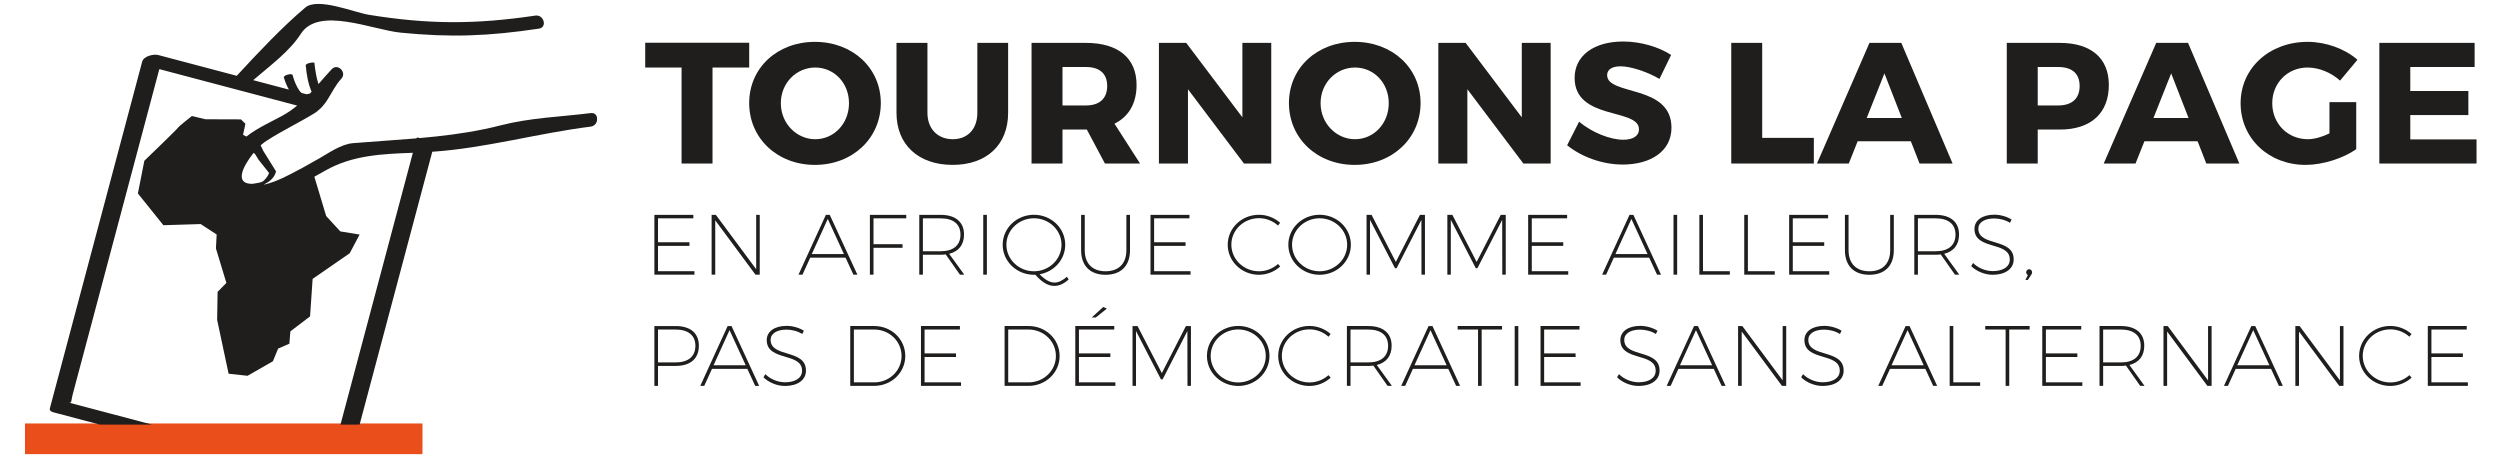
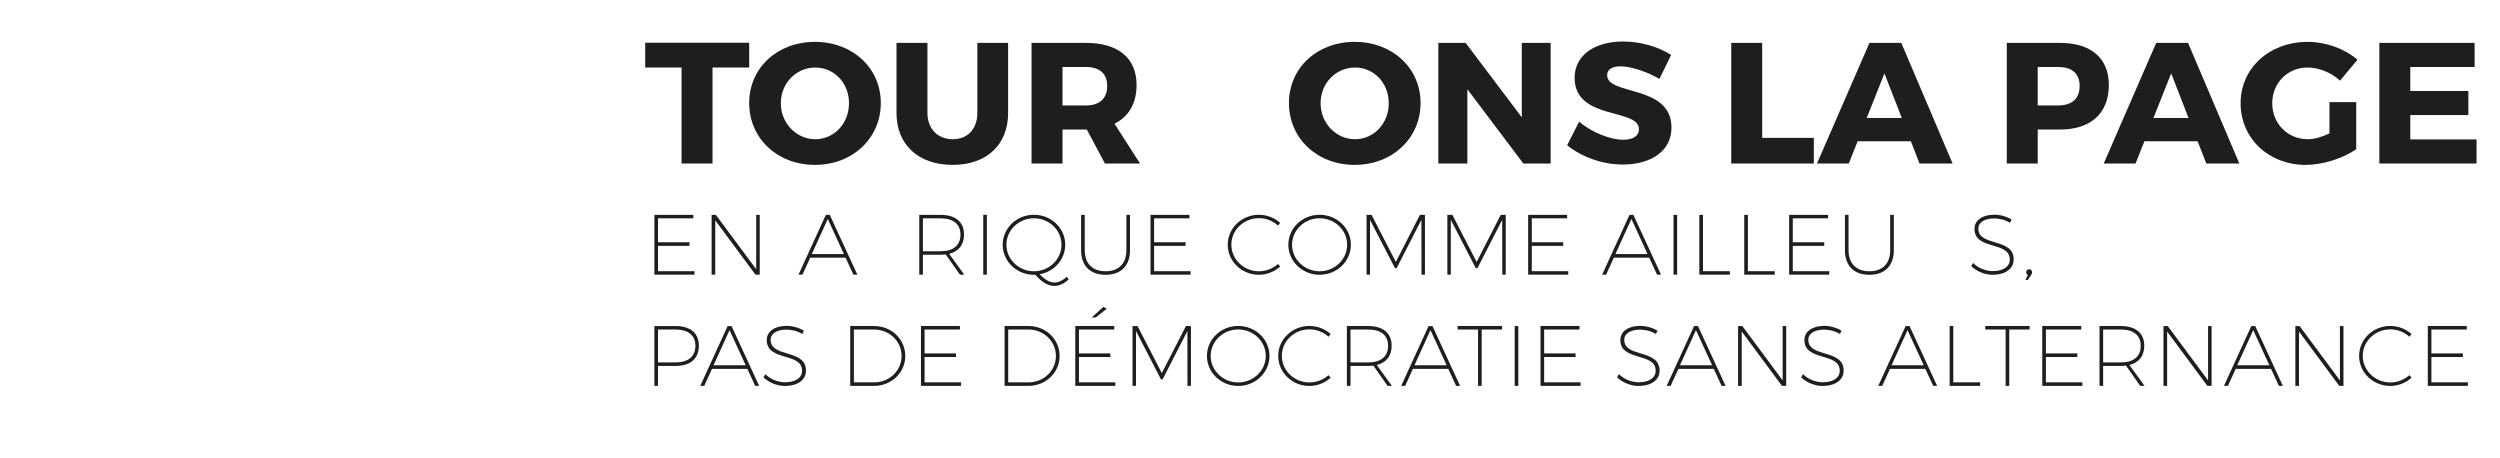
<svg xmlns="http://www.w3.org/2000/svg" id="svg1405" version="1.1" viewBox="0 0 158.75 29.104" height="110" width="600">
  <style id="style1407" />
  <defs id="defs1399">
    <clipPath clipPathUnits="userSpaceOnUse" id="clipPath1368">
      <path d="M 0,-81 H 1440 V 81 H 0 Z" id="path1366" />
    </clipPath>
    <clipPath clipPathUnits="userSpaceOnUse" id="clipPath1386">
      <path d="M 0.007,-0.299 H 0.605 V -1 H 0.007 Z" id="path1384" />
    </clipPath>
    <clipPath clipPathUnits="userSpaceOnUse" id="clipPath1398">
      <path d="M 0.024,-0.294 H 0.781 V -1.008 H 0.024 Z" id="path1396" />
    </clipPath>
    <clipPath clipPathUnits="userSpaceOnUse" id="clipPath1410">
      <path d="M 0.058,-0.3 H 0.7 V -1.008 H 0.058 Z" id="path1408" />
    </clipPath>
    <clipPath clipPathUnits="userSpaceOnUse" id="clipPath1422">
      <path d="M 0.07,-0.3 H 0.694 V -1 H 0.07 Z" id="path1420" />
    </clipPath>
    <clipPath clipPathUnits="userSpaceOnUse" id="clipPath1434">
-       <path d="M 0.07,-0.3 H 0.716 V -1 H 0.07 Z" id="path1432" />
-     </clipPath>
+       </clipPath>
    <clipPath clipPathUnits="userSpaceOnUse" id="clipPath1446">
      <path d="M 0.024,-0.294 H 0.781 V -1.008 H 0.024 Z" id="path1444" />
    </clipPath>
    <clipPath clipPathUnits="userSpaceOnUse" id="clipPath1458">
-       <path d="M 0.07,-0.3 H 0.716 V -1 H 0.07 Z" id="path1456" />
+       <path d="M 0.07,-0.3 H 0.716 V -1 H 0.07 " id="path1456" />
    </clipPath>
    <clipPath clipPathUnits="userSpaceOnUse" id="clipPath1470">
      <path d="m 0.017,-0.292 h 0.6 v -0.714 h -0.6 z" id="path1468" />
    </clipPath>
    <clipPath clipPathUnits="userSpaceOnUse" id="clipPath1482">
      <path d="M 0,0 Z" id="path1480" />
    </clipPath>
    <clipPath clipPathUnits="userSpaceOnUse" id="clipPath1492">
      <path d="M 0.07,-0.3 H 0.545 V -1 H 0.07 Z" id="path1490" />
    </clipPath>
    <clipPath clipPathUnits="userSpaceOnUse" id="clipPath1504">
      <path d="m -0.005,-0.3 h 0.78 V -1 h -0.78 z" id="path1502" />
    </clipPath>
    <clipPath clipPathUnits="userSpaceOnUse" id="clipPath1516">
      <path d="M 0,0 Z" id="path1514" />
    </clipPath>
    <clipPath clipPathUnits="userSpaceOnUse" id="clipPath1526">
      <path d="M 0.07,-0.3 H 0.657 V -1 H 0.07 Z" id="path1524" />
    </clipPath>
    <clipPath clipPathUnits="userSpaceOnUse" id="clipPath1538">
      <path d="m -0.005,-0.3 h 0.78 V -1 h -0.78 z" id="path1536" />
    </clipPath>
    <clipPath clipPathUnits="userSpaceOnUse" id="clipPath1550">
      <path d="M 0.024,-0.294 H 0.696 V -1.008 H 0.024 Z" id="path1548" />
    </clipPath>
    <clipPath clipPathUnits="userSpaceOnUse" id="clipPath1562">
      <path d="M 0.07,-0.3 H 0.629 V -1 H 0.07 Z" id="path1560" />
    </clipPath>
    <clipPath clipPathUnits="userSpaceOnUse" id="clipPath1574">
      <path d="M 0.12,-0.301 H 0.584 V -1 H 0.12 Z" id="path1572" />
    </clipPath>
    <clipPath clipPathUnits="userSpaceOnUse" id="clipPath1586">
      <path d="M 0.12,-0.301 H 0.677 V -1 H 0.12 Z" id="path1584" />
    </clipPath>
    <clipPath clipPathUnits="userSpaceOnUse" id="clipPath1598">
      <path d="M 0,0 Z" id="path1596" />
    </clipPath>
    <clipPath clipPathUnits="userSpaceOnUse" id="clipPath1608">
      <path d="M 0.008,-0.301 H 0.69 V -1 H 0.008 Z" id="path1606" />
    </clipPath>
    <clipPath clipPathUnits="userSpaceOnUse" id="clipPath1620">
      <path d="M 0.12,-0.301 H 0.541 V -1 H 0.12 Z" id="path1618" />
    </clipPath>
    <clipPath clipPathUnits="userSpaceOnUse" id="clipPath1632">
      <path d="M 0.12,-0.301 H 0.641 V -1 H 0.12 Z" id="path1630" />
    </clipPath>
    <clipPath clipPathUnits="userSpaceOnUse" id="clipPath1644">
      <path d="M 0.12,-0.301 H 0.162 V -1 H 0.12 Z" id="path1642" />
    </clipPath>
    <clipPath clipPathUnits="userSpaceOnUse" id="clipPath1656">
      <path d="M 0.046,-0.3 H 0.81 V -1.131 H 0.046 Z" id="path1654" />
    </clipPath>
    <clipPath clipPathUnits="userSpaceOnUse" id="clipPath1668">
      <path d="m 0.103,-0.301 h 0.566 v -0.7 H 0.103 Z" id="path1666" />
    </clipPath>
    <clipPath clipPathUnits="userSpaceOnUse" id="clipPath1680">
      <path d="M 0.12,-0.301 H 0.584 V -1 H 0.12 Z" id="path1678" />
    </clipPath>
    <clipPath clipPathUnits="userSpaceOnUse" id="clipPath1692">
      <path d="M 0,0 Z" id="path1690" />
    </clipPath>
    <clipPath clipPathUnits="userSpaceOnUse" id="clipPath1702">
      <path d="M 0.046,-0.3 H 0.654 V -1.001 H 0.046 Z" id="path1700" />
    </clipPath>
    <clipPath clipPathUnits="userSpaceOnUse" id="clipPath1714">
      <path d="M 0.046,-0.3 H 0.77 V -1.001 H 0.046 Z" id="path1712" />
    </clipPath>
    <clipPath clipPathUnits="userSpaceOnUse" id="clipPath1726">
      <path d="M 0.12,-0.301 H 0.796 V -1 H 0.12 Z" id="path1724" />
    </clipPath>
    <clipPath clipPathUnits="userSpaceOnUse" id="clipPath1738">
      <path d="M 0.12,-0.301 H 0.796 V -1 H 0.12 Z" id="path1736" />
    </clipPath>
    <clipPath clipPathUnits="userSpaceOnUse" id="clipPath1750">
      <path d="M 0.12,-0.301 H 0.584 V -1 H 0.12 Z" id="path1748" />
    </clipPath>
    <clipPath clipPathUnits="userSpaceOnUse" id="clipPath1762">
      <path d="M 0,0 Z" id="path1760" />
    </clipPath>
    <clipPath clipPathUnits="userSpaceOnUse" id="clipPath1772">
      <path d="M 0.008,-0.301 H 0.69 V -1 H 0.008 Z" id="path1770" />
    </clipPath>
    <clipPath clipPathUnits="userSpaceOnUse" id="clipPath1784">
      <path d="M 0.12,-0.301 H 0.162 V -1 H 0.12 Z" id="path1782" />
    </clipPath>
    <clipPath clipPathUnits="userSpaceOnUse" id="clipPath1796">
      <path d="M 0.12,-0.301 H 0.473 V -1 H 0.12 Z" id="path1794" />
    </clipPath>
    <clipPath clipPathUnits="userSpaceOnUse" id="clipPath1808">
      <path d="M 0.12,-0.301 H 0.473 V -1 H 0.12 Z" id="path1806" />
    </clipPath>
    <clipPath clipPathUnits="userSpaceOnUse" id="clipPath1820">
      <path d="M 0.12,-0.301 H 0.584 V -1 H 0.12 Z" id="path1818" />
    </clipPath>
    <clipPath clipPathUnits="userSpaceOnUse" id="clipPath1832">
      <path d="m 0.103,-0.301 h 0.566 v -0.7 H 0.103 Z" id="path1830" />
    </clipPath>
    <clipPath clipPathUnits="userSpaceOnUse" id="clipPath1844">
-       <path d="M 0.12,-0.301 H 0.641 V -1 H 0.12 Z" id="path1842" />
-     </clipPath>
+       </clipPath>
    <clipPath clipPathUnits="userSpaceOnUse" id="clipPath1856">
      <path d="M 0.038,-0.299 H 0.532 V -1.001 H 0.038 Z" id="path1854" />
    </clipPath>
    <clipPath clipPathUnits="userSpaceOnUse" id="clipPath1868">
      <path d="M 0.049,-0.936 H 0.126 V -1.061 H 0.049 Z" id="path1866" />
    </clipPath>
    <clipPath clipPathUnits="userSpaceOnUse" id="clipPath1880">
      <path d="M 0.12,-0.301 H 0.635 V -1 H 0.12 Z" id="path1878" />
    </clipPath>
    <clipPath clipPathUnits="userSpaceOnUse" id="clipPath1892">
      <path d="M 0.008,-0.301 H 0.69 V -1 H 0.008 Z" id="path1890" />
    </clipPath>
    <clipPath clipPathUnits="userSpaceOnUse" id="clipPath1904">
      <path d="M 0.038,-0.299 H 0.532 V -1.001 H 0.038 Z" id="path1902" />
    </clipPath>
    <clipPath clipPathUnits="userSpaceOnUse" id="clipPath1916">
      <path d="M 0,0 Z" id="path1914" />
    </clipPath>
    <clipPath clipPathUnits="userSpaceOnUse" id="clipPath1926">
      <path d="M 0.12,-0.301 H 0.757 V -1 H 0.12 Z" id="path1924" />
    </clipPath>
    <clipPath clipPathUnits="userSpaceOnUse" id="clipPath1938">
      <path d="M 0.12,-0.301 H 0.584 V -1 H 0.12 Z" id="path1936" />
    </clipPath>
    <clipPath clipPathUnits="userSpaceOnUse" id="clipPath1950">
      <path d="M 0,0 Z" id="path1948" />
    </clipPath>
    <clipPath clipPathUnits="userSpaceOnUse" id="clipPath1960">
      <path d="M 0.12,-0.301 H 0.757 V -1 H 0.12 Z" id="path1958" />
    </clipPath>
    <clipPath clipPathUnits="userSpaceOnUse" id="clipPath1972">
      <path d="M 0.12,-0.078 H 0.584 V -1 H 0.12 Z" id="path1970" />
    </clipPath>
    <clipPath clipPathUnits="userSpaceOnUse" id="clipPath1984">
      <path d="M 0.12,-0.301 H 0.796 V -1 H 0.12 Z" id="path1982" />
    </clipPath>
    <clipPath clipPathUnits="userSpaceOnUse" id="clipPath1996">
      <path d="M 0.046,-0.3 H 0.77 V -1.001 H 0.046 Z" id="path1994" />
    </clipPath>
    <clipPath clipPathUnits="userSpaceOnUse" id="clipPath2008">
      <path d="M 0.046,-0.3 H 0.654 V -1.001 H 0.046 Z" id="path2006" />
    </clipPath>
    <clipPath clipPathUnits="userSpaceOnUse" id="clipPath2020">
      <path d="M 0.12,-0.301 H 0.641 V -1 H 0.12 Z" id="path2018" />
    </clipPath>
    <clipPath clipPathUnits="userSpaceOnUse" id="clipPath2032">
      <path d="M 0.008,-0.301 H 0.69 V -1 H 0.008 Z" id="path2030" />
    </clipPath>
    <clipPath clipPathUnits="userSpaceOnUse" id="clipPath2044">
      <path d="M 0.012,-0.301 H 0.526 V -1 H 0.012 Z" id="path2042" />
    </clipPath>
    <clipPath clipPathUnits="userSpaceOnUse" id="clipPath2056">
      <path d="M 0.12,-0.301 H 0.162 V -1 H 0.12 Z" id="path2054" />
    </clipPath>
    <clipPath clipPathUnits="userSpaceOnUse" id="clipPath2068">
      <path d="M 0.12,-0.301 H 0.584 V -1 H 0.12 Z" id="path2066" />
    </clipPath>
    <clipPath clipPathUnits="userSpaceOnUse" id="clipPath2080">
      <path d="M 0,0 Z" id="path2078" />
    </clipPath>
    <clipPath clipPathUnits="userSpaceOnUse" id="clipPath2090">
      <path d="M 0.038,-0.299 H 0.532 V -1.001 H 0.038 Z" id="path2088" />
    </clipPath>
    <clipPath clipPathUnits="userSpaceOnUse" id="clipPath2102">
      <path d="M 0.008,-0.301 H 0.69 V -1 H 0.008 Z" id="path2100" />
    </clipPath>
    <clipPath clipPathUnits="userSpaceOnUse" id="clipPath2114">
      <path d="M 0.12,-0.301 H 0.677 V -1 H 0.12 Z" id="path2112" />
    </clipPath>
    <clipPath clipPathUnits="userSpaceOnUse" id="clipPath2126">
      <path d="M 0.038,-0.299 H 0.532 V -1.001 H 0.038 Z" id="path2124" />
    </clipPath>
    <clipPath clipPathUnits="userSpaceOnUse" id="clipPath2138">
      <path d="M 0,0 Z" id="path2136" />
    </clipPath>
    <clipPath clipPathUnits="userSpaceOnUse" id="clipPath2148">
      <path d="M 0.008,-0.301 H 0.69 V -1 H 0.008 Z" id="path2146" />
    </clipPath>
    <clipPath clipPathUnits="userSpaceOnUse" id="clipPath2160">
      <path d="M 0.12,-0.301 H 0.473 V -1 H 0.12 Z" id="path2158" />
    </clipPath>
    <clipPath clipPathUnits="userSpaceOnUse" id="clipPath2172">
      <path d="M 0.012,-0.301 H 0.526 V -1 H 0.012 Z" id="path2170" />
    </clipPath>
    <clipPath clipPathUnits="userSpaceOnUse" id="clipPath2184">
      <path d="M 0.12,-0.301 H 0.584 V -1 H 0.12 Z" id="path2182" />
    </clipPath>
    <clipPath clipPathUnits="userSpaceOnUse" id="clipPath2196">
      <path d="M 0.12,-0.301 H 0.641 V -1 H 0.12 Z" id="path2194" />
    </clipPath>
    <clipPath clipPathUnits="userSpaceOnUse" id="clipPath2208">
      <path d="M 0.12,-0.301 H 0.677 V -1 H 0.12 Z" id="path2206" />
    </clipPath>
    <clipPath clipPathUnits="userSpaceOnUse" id="clipPath2220">
      <path d="M 0.008,-0.301 H 0.69 V -1 H 0.008 Z" id="path2218" />
    </clipPath>
    <clipPath clipPathUnits="userSpaceOnUse" id="clipPath2232">
      <path d="M 0.12,-0.301 H 0.677 V -1 H 0.12 Z" id="path2230" />
    </clipPath>
    <clipPath clipPathUnits="userSpaceOnUse" id="clipPath2244">
      <path d="M 0.046,-0.3 H 0.654 V -1.001 H 0.046 Z" id="path2242" />
    </clipPath>
    <clipPath clipPathUnits="userSpaceOnUse" id="clipPath2256">
      <path d="M 0.12,-0.301 H 0.584 V -1 H 0.12 Z" id="path2254" />
    </clipPath>
    <clipPath clipPathUnits="userSpaceOnUse" id="clipPath2270">
      <path d="M 0,0 H 102.896 V -81 H 0 Z" clip-rule="evenodd" id="path2268" />
    </clipPath>
    <clipPath clipPathUnits="userSpaceOnUse" id="clipPath2282">
      <path d="M 0,-91.616 H 1440 V 91.616 H 0 Z" id="path2280" />
    </clipPath>
    <clipPath clipPathUnits="userSpaceOnUse" id="clipPath2294">
      <path d="M 0,0 H 116.036 V -91.616 H 0 Z" clip-rule="evenodd" id="path2292" />
    </clipPath>
    <clipPath clipPathUnits="userSpaceOnUse" id="clipPath2306">
-       <path d="M 0,-91.616 H 1440 V 91.616 H 0 Z" id="path2304" />
-     </clipPath>
+       </clipPath>
  </defs>
  <g id="layer1">
    <g transform="translate(1.45,0.126)" id="g2693">
      <g transform="matrix(0.353,0,0,-0.353,0.137,28.713)" clip-path="url(#clipPath1368)" id="g1364">
        <g transform="translate(111.353,74.241)" id="g1370">
          <g id="g1372">
            <g id="g1374">
              <g id="g1376">
                <g transform="matrix(31.279,0,0,31,0,9.042)" id="g1378">
                  <g id="g1380">
                    <g clip-path="url(#clipPath1386)" id="g1382">
                      <path id="path1388" style="fill:#1f1e1d;fill-opacity:1;fill-rule:evenodd;stroke:none" d="m 0.007,-0.443 c 0,0 0.209,0 0.209,0 0,0 0,-0.557 0,-0.557 0,0 0.178,0 0.178,0 0,0 0,0.557 0,0.557 0,0 0.211,0 0.211,0 0,0 0,0.144 0,0.144 0,0 -0.598,0 -0.598,0 0,0 0,-0.144 0,-0.144 z" />
                    </g>
                  </g>
                </g>
                <g transform="matrix(31.279,0,0,31,18.169,9.042)" id="g1390">
                  <g id="g1392">
                    <g clip-path="url(#clipPath1398)" id="g1394">
                      <path id="path1400" style="fill:#1f1e1d;fill-opacity:1;fill-rule:evenodd;stroke:none" d="m 0.024,-0.649 c 0,-0.205 0.162,-0.359 0.378,-0.359 0.217,0 0.379,0.155 0.379,0.359 0,0.203 -0.162,0.355 -0.379,0.355 -0.216,0 -0.378,-0.151 -0.378,-0.355 0,0 0,0 0,0 z M 0.206,-0.65 c 0,0.118 0.09,0.207 0.198,0.207 0.108,0 0.194,-0.089 0.194,-0.207 0,-0.118 -0.086,-0.209 -0.194,-0.209 -0.107,0 -0.198,0.091 -0.198,0.209 z" />
                    </g>
                  </g>
                </g>
                <g transform="matrix(31.279,0,0,31,43.603,9.042)" id="g1402">
                  <g id="g1404">
                    <g clip-path="url(#clipPath1410)" id="g1406">
                      <path id="path1412" style="fill:#1f1e1d;fill-opacity:1;fill-rule:evenodd;stroke:none" d="m 0.058,-0.706 c 0,-0.185 0.126,-0.302 0.323,-0.302 0.196,0 0.319,0.117 0.319,0.302 0,0 0,0.406 0,0.406 0,0 -0.177,0 -0.177,0 0,0 0,-0.406 0,-0.406 0,-0.095 -0.057,-0.153 -0.141,-0.153 -0.085,0 -0.146,0.058 -0.146,0.153 0,0 0,0.406 0,0.406 0,0 -0.178,0 -0.178,0 0,0 0,-0.406 0,-0.406 z" />
                    </g>
                  </g>
                </g>
                <g transform="matrix(31.279,0,0,31,67.524,9.042)" id="g1414">
                  <g id="g1416">
                    <g clip-path="url(#clipPath1422)" id="g1418">
                      <path id="path1424" style="fill:#1f1e1d;fill-opacity:1;fill-rule:evenodd;stroke:none" d="m 0.07,-1 c 0,0 0.178,0 0.178,0 0,0 0,0.197 0,0.197 0,0 0.135,0 0.135,0 0,0 0.005,0 0.005,0 0,0 0.104,-0.197 0.104,-0.197 0,0 0.202,0 0.202,0 0,0 -0.147,0.231 -0.147,0.231 0.082,0.041 0.127,0.118 0.127,0.225 0,0.156 -0.106,0.244 -0.291,0.244 0,0 -0.313,0 -0.313,0 0,0 0,-0.7 0,-0.7 0,0 0,0 0,0 z m 0.178,0.337 c 0,0 0,0.223 0,0.223 0,0 0.135,0 0.135,0 0.077,0 0.122,-0.037 0.122,-0.11 0,-0.074 -0.045,-0.113 -0.122,-0.113 0,0 -0.135,0 -0.135,0 z" />
                    </g>
                  </g>
                </g>
                <g transform="matrix(31.279,0,0,31,90.436,9.042)" id="g1426">
                  <g id="g1428">
                    <g clip-path="url(#clipPath1434)" id="g1430">
                      <path id="path1436" style="fill:#1f1e1d;fill-opacity:1;fill-rule:evenodd;stroke:none" d="m 0.07,-1 c 0,0 0.167,0 0.167,0 0,0 0,0.431 0,0.431 0,0 0.322,-0.431 0.322,-0.431 0,0 0.157,0 0.157,0 0,0 0,0.7 0,0.7 0,0 -0.166,0 -0.166,0 0,0 0,-0.432 0,-0.432 0,0 -0.323,0.432 -0.323,0.432 0,0 -0.157,0 -0.157,0 0,0 0,-0.7 0,-0.7 z" />
                    </g>
                  </g>
                </g>
                <g transform="matrix(31.279,0,0,31,115.264,9.042)" id="g1438">
                  <g id="g1440">
                    <g clip-path="url(#clipPath1446)" id="g1442">
                      <path id="path1448" style="fill:#1f1e1d;fill-opacity:1;fill-rule:evenodd;stroke:none" d="m 0.024,-0.649 c 0,-0.205 0.162,-0.359 0.378,-0.359 0.217,0 0.379,0.155 0.379,0.359 0,0.203 -0.162,0.355 -0.379,0.355 -0.216,0 -0.378,-0.151 -0.378,-0.355 0,0 0,0 0,0 z M 0.206,-0.65 c 0,0.118 0.09,0.207 0.198,0.207 0.108,0 0.194,-0.089 0.194,-0.207 0,-0.118 -0.086,-0.209 -0.194,-0.209 -0.107,0 -0.198,0.091 -0.198,0.209 z" />
                    </g>
                  </g>
                </g>
                <g transform="matrix(31.279,0,0,31,140.698,9.042)" id="g1450">
                  <g id="g1452">
                    <g clip-path="url(#clipPath1458)" id="g1454">
                      <path id="path1460" style="fill:#1f1e1d;fill-opacity:1;fill-rule:evenodd;stroke:none" d="m 0.07,-1 c 0,0 0.167,0 0.167,0 0,0 0,0.431 0,0.431 0,0 0.322,-0.431 0.322,-0.431 0,0 0.157,0 0.157,0 0,0 0,0.7 0,0.7 0,0 -0.166,0 -0.166,0 0,0 0,-0.432 0,-0.432 0,0 -0.323,0.432 -0.323,0.432 0,0 -0.157,0 -0.157,0 0,0 0,-0.7 0,-0.7 z" />
                    </g>
                  </g>
                </g>
                <g transform="matrix(31.279,0,0,31,165.527,9.042)" id="g1462">
                  <g id="g1464">
                    <g clip-path="url(#clipPath1470)" id="g1466">
                      <path id="path1472" style="fill:#1f1e1d;fill-opacity:1;fill-rule:evenodd;stroke:none" d="m 0.017,-0.894 c 0.083,-0.068 0.203,-0.112 0.32,-0.112 0.156,0 0.28,0.074 0.28,0.214 0,0.253 -0.37,0.184 -0.37,0.305 0,0.034 0.031,0.051 0.077,0.051 0.057,0 0.15,-0.03 0.224,-0.073 0,0 0.067,0.139 0.067,0.139 -0.072,0.047 -0.175,0.078 -0.276,0.078 -0.168,0 -0.279,-0.082 -0.279,-0.211 0,-0.248 0.37,-0.174 0.37,-0.298 0,-0.04 -0.035,-0.061 -0.091,-0.061 -0.073,0 -0.181,0.042 -0.253,0.105 0,0 -0.069,-0.137 -0.069,-0.137 z" />
                    </g>
                  </g>
                </g>
                <g transform="matrix(31.279,0,0,31,185.916,9.042)" id="g1474">
                  <g id="g1476">
                    <g clip-path="url(#clipPath1482)" id="g1478" />
                  </g>
                </g>
                <g transform="matrix(31.279,0,0,31,193.39,9.042)" id="g1484">
                  <g id="g1486">
                    <g clip-path="url(#clipPath1492)" id="g1488">
                      <path id="path1494" style="fill:#1f1e1d;fill-opacity:1;fill-rule:evenodd;stroke:none" d="m 0.07,-1 c 0,0 0.475,0 0.475,0 0,0 0,0.149 0,0.149 0,0 -0.297,0 -0.297,0 0,0 0,0.551 0,0.551 0,0 -0.178,0 -0.178,0 0,0 0,-0.7 0,-0.7 z" />
                    </g>
                  </g>
                </g>
                <g transform="matrix(31.279,0,0,31,211.156,9.042)" id="g1496">
                  <g id="g1498">
                    <g clip-path="url(#clipPath1504)" id="g1500">
                      <path id="path1506" style="fill:#1f1e1d;fill-opacity:1;fill-rule:evenodd;stroke:none" d="m -0.005,-1 c 0,0 0.183,0 0.183,0 0,0 0.051,0.129 0.051,0.129 0,0 0.306,0 0.306,0 0,0 0.05,-0.129 0.05,-0.129 0,0 0.19,0 0.19,0 0,0 -0.295,0.7 -0.295,0.7 0,0 -0.183,0 -0.183,0 0,0 -0.302,-0.7 -0.302,-0.7 0,0 0,0 0,0 z m 0.286,0.264 c 0,0 0.102,0.259 0.102,0.259 0,0 0.1,-0.259 0.1,-0.259 0,0 -0.202,0 -0.202,0 z" />
                    </g>
                  </g>
                </g>
                <g transform="matrix(31.279,0,0,31,235.48,9.042)" id="g1508">
                  <g id="g1510">
                    <g clip-path="url(#clipPath1516)" id="g1512" />
                  </g>
                </g>
                <g transform="matrix(31.279,0,0,31,242.954,9.042)" id="g1518">
                  <g id="g1520">
                    <g clip-path="url(#clipPath1526)" id="g1522">
                      <path id="path1528" style="fill:#1f1e1d;fill-opacity:1;fill-rule:evenodd;stroke:none" d="m 0.07,-1 c 0,0 0.178,0 0.178,0 0,0 0,0.197 0,0.197 0,0 0.127,0 0.127,0 0.179,0 0.282,0.095 0.282,0.259 0,0.156 -0.103,0.244 -0.282,0.244 0,0 -0.305,0 -0.305,0 0,0 0,-0.7 0,-0.7 0,0 0,0 0,0 z m 0.178,0.337 c 0,0 0,0.223 0,0.223 0,0 0.118,0 0.118,0 0.078,0 0.123,-0.037 0.123,-0.11 0,-0.074 -0.045,-0.113 -0.123,-0.113 0,0 -0.118,0 -0.118,0 z" />
                    </g>
                  </g>
                </g>
                <g transform="matrix(31.279,0,0,31,262.738,9.042)" id="g1530">
                  <g id="g1532">
                    <g clip-path="url(#clipPath1538)" id="g1534">
                      <path id="path1540" style="fill:#1f1e1d;fill-opacity:1;fill-rule:evenodd;stroke:none" d="m -0.005,-1 c 0,0 0.183,0 0.183,0 0,0 0.051,0.129 0.051,0.129 0,0 0.306,0 0.306,0 0,0 0.05,-0.129 0.05,-0.129 0,0 0.19,0 0.19,0 0,0 -0.295,0.7 -0.295,0.7 0,0 -0.183,0 -0.183,0 0,0 -0.302,-0.7 -0.302,-0.7 0,0 0,0 0,0 z m 0.286,0.264 c 0,0 0.102,0.259 0.102,0.259 0,0 0.1,-0.259 0.1,-0.259 0,0 -0.202,0 -0.202,0 z" />
                    </g>
                  </g>
                </g>
                <g transform="matrix(31.279,0,0,31,286.456,9.042)" id="g1542">
                  <g id="g1544">
                    <g clip-path="url(#clipPath1550)" id="g1546">
                      <path id="path1552" style="fill:#1f1e1d;fill-opacity:1;fill-rule:evenodd;stroke:none" d="m 0.024,-0.65 c 0,-0.204 0.161,-0.358 0.374,-0.358 0.098,0 0.216,0.038 0.291,0.091 0,0 0,0.273 0,0.273 0,0 -0.154,0 -0.154,0 0,0 0,-0.181 0,-0.181 -0.042,-0.021 -0.088,-0.034 -0.124,-0.034 -0.116,0 -0.205,0.09 -0.205,0.209 0,0.117 0.088,0.207 0.203,0.207 0.065,0 0.136,-0.029 0.187,-0.076 0,0 0.1,0.121 0.1,0.121 -0.072,0.064 -0.182,0.104 -0.286,0.104 -0.221,0 -0.386,-0.153 -0.386,-0.356 z" />
                    </g>
                  </g>
                </g>
                <g transform="matrix(31.279,0,0,31,309.973,9.042)" id="g1554">
                  <g id="g1556">
                    <g clip-path="url(#clipPath1562)" id="g1558">
                      <path id="path1564" style="fill:#1f1e1d;fill-opacity:1;fill-rule:evenodd;stroke:none" d="m 0.07,-1 c 0,0 0.559,0 0.559,0 0,0 0,0.14 0,0.14 0,0 -0.381,0 -0.381,0 0,0 0,0.141 0,0.141 0,0 0.334,0 0.334,0 0,0 0,0.14 0,0.14 0,0 -0.334,0 -0.334,0 0,0 0,0.139 0,0.139 0,0 0.37,0 0.37,0 0,0 0,0.14 0,0.14 0,0 -0.548,0 -0.548,0 0,0 0,-0.7 0,-0.7 z" />
                    </g>
                  </g>
                </g>
                <g transform="matrix(15.539,0,0,15.4,0,-26.558)" id="g1566">
                  <g id="g1568">
                    <g clip-path="url(#clipPath1574)" id="g1570">
                      <path id="path1576" style="fill:#1f1e1d;fill-opacity:1;fill-rule:evenodd;stroke:none" d="m 0.12,-1 c 0,0 0.464,0 0.464,0 0,0 0,0.041 0,0.041 0,0 -0.422,0 -0.422,0 0,0 0,0.296 0,0.296 0,0 0.364,0 0.364,0 0,0 0,0.042 0,0.042 0,0 -0.364,0 -0.364,0 0,0 0,0.279 0,0.279 0,0 0.409,0 0.409,0 0,0 0,0.041 0,0.041 0,0 -0.451,0 -0.451,0 0,0 0,-0.699 0,-0.699 z" />
                    </g>
                  </g>
                </g>
                <g transform="matrix(15.539,0,0,15.4,10.297,-26.558)" id="g1578">
                  <g id="g1580">
                    <g clip-path="url(#clipPath1586)" id="g1582">
                      <path id="path1588" style="fill:#1f1e1d;fill-opacity:1;fill-rule:evenodd;stroke:none" d="m 0.12,-1 c 0,0 0.042,0 0.042,0 0,0 0,0.635 0,0.635 0,0 0.466,-0.635 0.466,-0.635 0,0 0.049,0 0.049,0 0,0 0,0.699 0,0.699 0,0 -0.041,0 -0.041,0 0,0 0,-0.635 0,-0.635 0,0 -0.467,0.635 -0.467,0.635 0,0 -0.049,0 -0.049,0 0,0 0,-0.699 0,-0.699 z" />
                    </g>
                  </g>
                </g>
                <g transform="matrix(15.539,0,0,15.4,22.915,-26.558)" id="g1590">
                  <g id="g1592">
                    <g clip-path="url(#clipPath1598)" id="g1594" />
                  </g>
                </g>
                <g transform="matrix(15.539,0,0,15.4,27.663,-26.558)" id="g1600">
                  <g id="g1602">
                    <g clip-path="url(#clipPath1608)" id="g1604">
                      <path id="path1610" style="fill:#1f1e1d;fill-opacity:1;fill-rule:evenodd;stroke:none" d="m 0.008,-1 c 0,0 0.046,0 0.046,0 0,0 0.09,0.199 0.09,0.199 0,0 0.409,0 0.409,0 0,0 0.091,-0.199 0.091,-0.199 0,0 0.046,0 0.046,0 0,0 -0.32,0.699 -0.32,0.699 0,0 -0.045,0 -0.045,0 0,0 -0.317,-0.699 -0.317,-0.699 0,0 0,0 0,0 z m 0.154,0.241 c 0,0 0.185,0.41 0.185,0.41 0,0 0.187,-0.41 0.187,-0.41 0,0 -0.372,0 -0.372,0 z" />
                    </g>
                  </g>
                </g>
                <g transform="matrix(15.539,0,0,15.4,38.767,-26.558)" id="g1612">
                  <g id="g1614">
                    <g clip-path="url(#clipPath1620)" id="g1616">
-                       <path id="path1622" style="fill:#1f1e1d;fill-opacity:1;fill-rule:evenodd;stroke:none" d="m 0.12,-1 c 0,0 0.042,0 0.042,0 0,0 0,0.314 0,0.314 0,0 0.336,0 0.336,0 0,0 0,0.042 0,0.042 0,0 -0.336,0 -0.336,0 0,0 0,0.302 0,0.302 0,0 0.379,0 0.379,0 0,0 0,0.041 0,0.041 0,0 -0.421,0 -0.421,0 0,0 0,-0.699 0,-0.699 z" />
-                     </g>
+                       </g>
                  </g>
                </g>
                <g transform="matrix(15.539,0,0,15.4,47.651,-26.558)" id="g1624">
                  <g id="g1626">
                    <g clip-path="url(#clipPath1632)" id="g1628">
                      <path id="path1634" style="fill:#1f1e1d;fill-opacity:1;fill-rule:evenodd;stroke:none" d="m 0.12,-1 c 0,0 0.042,0 0.042,0 0,0 0,0.233 0,0.233 0,0 0.205,0 0.205,0 0.021,0 0.04,0.001 0.059,0.004 0,0 0.165,-0.237 0.165,-0.237 0,0 0.05,0 0.05,0 0,0 -0.175,0.244 -0.175,0.244 0.111,0.028 0.172,0.106 0.172,0.225 0,0.146 -0.098,0.23 -0.271,0.23 0,0 -0.247,0 -0.247,0 0,0 0,-0.699 0,-0.699 0,0 0,0 0,0 z m 0.042,0.274 c 0,0 0,0.384 0,0.384 0,0 0.206,0 0.206,0 0.146,0 0.229,-0.067 0.229,-0.19 0,-0.125 -0.083,-0.194 -0.229,-0.194 0,0 -0.206,0 -0.206,0 z" />
                    </g>
                  </g>
                </g>
                <g transform="matrix(15.539,0,0,15.4,59.159,-26.558)" id="g1636">
                  <g id="g1638">
                    <g clip-path="url(#clipPath1644)" id="g1640">
                      <path id="path1646" style="fill:#1f1e1d;fill-opacity:1;fill-rule:evenodd;stroke:none" d="m 0.12,-1 c 0,0 0.042,0 0.042,0 0,0 0,0.699 0,0.699 0,0 -0.042,0 -0.042,0 0,0 0,-0.699 0,-0.699 z" />
                    </g>
                  </g>
                </g>
                <g transform="matrix(15.539,0,0,15.4,63.806,-26.558)" id="g1648">
                  <g id="g1650">
                    <g clip-path="url(#clipPath1656)" id="g1652">
                      <path id="path1658" style="fill:#1f1e1d;fill-opacity:1;fill-rule:evenodd;stroke:none" d="m 0.046,-0.65 c 0,-0.194 0.162,-0.351 0.362,-0.351 0,0 0.017,0 0.017,0 0.073,-0.086 0.146,-0.13 0.218,-0.13 0.056,0 0.113,0.025 0.167,0.076 0,0 -0.021,0.031 -0.021,0.031 -0.049,-0.044 -0.097,-0.068 -0.143,-0.068 -0.054,0 -0.11,0.033 -0.173,0.097 0.169,0.029 0.297,0.172 0.297,0.345 0,0.194 -0.162,0.35 -0.362,0.35 -0.2,0 -0.362,-0.156 -0.362,-0.35 0,0 0,0 0,0 z m 0.043,0 c 0,0.171 0.144,0.309 0.319,0.309 0.175,0 0.319,-0.138 0.319,-0.309 0,-0.171 -0.144,-0.31 -0.319,-0.31 -0.175,0 -0.319,0.139 -0.319,0.31 z" />
                    </g>
                  </g>
                </g>
                <g transform="matrix(15.539,0,0,15.4,77.029,-26.558)" id="g1660">
                  <g id="g1662">
                    <g clip-path="url(#clipPath1668)" id="g1664">
                      <path id="path1670" style="fill:#1f1e1d;fill-opacity:1;fill-rule:evenodd;stroke:none" d="m 0.103,-0.714 c 0,-0.182 0.104,-0.287 0.283,-0.287 0.179,0 0.283,0.105 0.283,0.287 0,0 0,0.413 0,0.413 0,0 -0.042,0 -0.042,0 0,0 0,-0.413 0,-0.413 0,-0.156 -0.089,-0.246 -0.241,-0.246 -0.152,0 -0.241,0.09 -0.241,0.246 0,0 0,0.413 0,0.413 0,0 -0.042,0 -0.042,0 0,0 0,-0.413 0,-0.413 z" />
                    </g>
                  </g>
                </g>
                <g transform="matrix(15.539,0,0,15.4,89.243,-26.558)" id="g1672">
                  <g id="g1674">
                    <g clip-path="url(#clipPath1680)" id="g1676">
                      <path id="path1682" style="fill:#1f1e1d;fill-opacity:1;fill-rule:evenodd;stroke:none" d="m 0.12,-1 c 0,0 0.464,0 0.464,0 0,0 0,0.041 0,0.041 0,0 -0.422,0 -0.422,0 0,0 0,0.296 0,0.296 0,0 0.364,0 0.364,0 0,0 0,0.042 0,0.042 0,0 -0.364,0 -0.364,0 0,0 0,0.279 0,0.279 0,0 0.409,0 0.409,0 0,0 0,0.041 0,0.041 0,0 -0.451,0 -0.451,0 0,0 0,-0.699 0,-0.699 z" />
                    </g>
                  </g>
                </g>
                <g transform="matrix(15.539,0,0,15.4,99.54,-26.558)" id="g1684">
                  <g id="g1686">
                    <g clip-path="url(#clipPath1692)" id="g1688" />
                  </g>
                </g>
                <g transform="matrix(15.539,0,0,15.4,104.288,-26.558)" id="g1694">
                  <g id="g1696">
                    <g clip-path="url(#clipPath1702)" id="g1698">
                      <path id="path1704" style="fill:#1f1e1d;fill-opacity:1;fill-rule:evenodd;stroke:none" d="m 0.046,-0.65 c 0,-0.194 0.162,-0.351 0.361,-0.351 0.093,0 0.182,0.037 0.247,0.097 0,0 -0.026,0.029 -0.026,0.029 -0.059,-0.053 -0.137,-0.085 -0.22,-0.085 -0.177,0 -0.32,0.139 -0.32,0.311 0,0.171 0.143,0.309 0.32,0.309 0.083,0 0.162,-0.032 0.22,-0.086 0,0 0.025,0.032 0.025,0.032 C 0.588,-0.336 0.501,-0.3 0.407,-0.3 0.208,-0.3 0.046,-0.456 0.046,-0.65 Z" />
                    </g>
                  </g>
                </g>
                <g transform="matrix(15.539,0,0,15.4,115.191,-26.558)" id="g1706">
                  <g id="g1708">
                    <g clip-path="url(#clipPath1714)" id="g1710">
                      <path id="path1716" style="fill:#1f1e1d;fill-opacity:1;fill-rule:evenodd;stroke:none" d="m 0.046,-0.65 c 0,-0.194 0.162,-0.351 0.362,-0.351 0.2,0 0.362,0.157 0.362,0.351 0,0.194 -0.162,0.35 -0.362,0.35 -0.2,0 -0.362,-0.156 -0.362,-0.35 0,0 0,0 0,0 z m 0.043,0 c 0,0.171 0.144,0.309 0.319,0.309 0.175,0 0.319,-0.138 0.319,-0.309 0,-0.171 -0.144,-0.31 -0.319,-0.31 -0.175,0 -0.319,0.139 -0.319,0.31 z" />
                    </g>
                  </g>
                </g>
                <g transform="matrix(15.539,0,0,15.4,128.111,-26.558)" id="g1718">
                  <g id="g1720">
                    <g clip-path="url(#clipPath1726)" id="g1722">
                      <path id="path1728" style="fill:#1f1e1d;fill-opacity:1;fill-rule:evenodd;stroke:none" d="m 0.12,-1 c 0,0 0.04,0 0.04,0 0,0 0,0.641 0,0.641 0,0 0.289,-0.565 0.289,-0.565 0,0 0.019,0 0.019,0 0,0 0.287,0.565 0.287,0.565 0,0 0.001,-0.641 0.001,-0.641 0,0 0.04,0 0.04,0 0,0 0,0.699 0,0.699 0,0 -0.058,0 -0.058,0 0,0 -0.279,-0.55 -0.279,-0.55 0,0 -0.281,0.55 -0.281,0.55 0,0 -0.058,0 -0.058,0 0,0 0,-0.699 0,-0.699 z" />
                    </g>
                  </g>
                </g>
                <g transform="matrix(15.539,0,0,15.4,142.646,-26.558)" id="g1730">
                  <g id="g1732">
                    <g clip-path="url(#clipPath1738)" id="g1734">
                      <path id="path1740" style="fill:#1f1e1d;fill-opacity:1;fill-rule:evenodd;stroke:none" d="m 0.12,-1 c 0,0 0.04,0 0.04,0 0,0 0,0.641 0,0.641 0,0 0.289,-0.565 0.289,-0.565 0,0 0.019,0 0.019,0 0,0 0.287,0.565 0.287,0.565 0,0 0.001,-0.641 0.001,-0.641 0,0 0.04,0 0.04,0 0,0 0,0.699 0,0.699 0,0 -0.058,0 -0.058,0 0,0 -0.279,-0.55 -0.279,-0.55 0,0 -0.281,0.55 -0.281,0.55 0,0 -0.058,0 -0.058,0 0,0 0,-0.699 0,-0.699 z" />
                    </g>
                  </g>
                </g>
                <g transform="matrix(15.539,0,0,15.4,157.181,-26.558)" id="g1742">
                  <g id="g1744">
                    <g clip-path="url(#clipPath1750)" id="g1746">
                      <path id="path1752" style="fill:#1f1e1d;fill-opacity:1;fill-rule:evenodd;stroke:none" d="m 0.12,-1 c 0,0 0.464,0 0.464,0 0,0 0,0.041 0,0.041 0,0 -0.422,0 -0.422,0 0,0 0,0.296 0,0.296 0,0 0.364,0 0.364,0 0,0 0,0.042 0,0.042 0,0 -0.364,0 -0.364,0 0,0 0,0.279 0,0.279 0,0 0.409,0 0.409,0 0,0 0,0.041 0,0.041 0,0 -0.451,0 -0.451,0 0,0 0,-0.699 0,-0.699 z" />
                    </g>
                  </g>
                </g>
                <g transform="matrix(15.539,0,0,15.4,167.478,-26.558)" id="g1754">
                  <g id="g1756">
                    <g clip-path="url(#clipPath1762)" id="g1758" />
                  </g>
                </g>
                <g transform="matrix(15.539,0,0,15.4,172.226,-26.558)" id="g1764">
                  <g id="g1766">
                    <g clip-path="url(#clipPath1772)" id="g1768">
                      <path id="path1774" style="fill:#1f1e1d;fill-opacity:1;fill-rule:evenodd;stroke:none" d="m 0.008,-1 c 0,0 0.046,0 0.046,0 0,0 0.09,0.199 0.09,0.199 0,0 0.409,0 0.409,0 0,0 0.091,-0.199 0.091,-0.199 0,0 0.046,0 0.046,0 0,0 -0.32,0.699 -0.32,0.699 0,0 -0.045,0 -0.045,0 0,0 -0.317,-0.699 -0.317,-0.699 0,0 0,0 0,0 z m 0.154,0.241 c 0,0 0.185,0.41 0.185,0.41 0,0 0.187,-0.41 0.187,-0.41 0,0 -0.372,0 -0.372,0 z" />
                    </g>
                  </g>
                </g>
                <g transform="matrix(15.539,0,0,15.4,183.33,-26.558)" id="g1776">
                  <g id="g1778">
                    <g clip-path="url(#clipPath1784)" id="g1780">
                      <path id="path1786" style="fill:#1f1e1d;fill-opacity:1;fill-rule:evenodd;stroke:none" d="m 0.12,-1 c 0,0 0.042,0 0.042,0 0,0 0,0.699 0,0.699 0,0 -0.042,0 -0.042,0 0,0 0,-0.699 0,-0.699 z" />
                    </g>
                  </g>
                </g>
                <g transform="matrix(15.539,0,0,15.4,187.976,-26.558)" id="g1788">
                  <g id="g1790">
                    <g clip-path="url(#clipPath1796)" id="g1792">
                      <path id="path1798" style="fill:#1f1e1d;fill-opacity:1;fill-rule:evenodd;stroke:none" d="m 0.12,-1 c 0,0 0.353,0 0.353,0 0,0 0,0.041 0,0.041 0,0 -0.311,0 -0.311,0 0,0 0,0.658 0,0.658 0,0 -0.042,0 -0.042,0 0,0 0,-0.699 0,-0.699 z" />
                    </g>
                  </g>
                </g>
                <g transform="matrix(15.539,0,0,15.4,196.054,-26.558)" id="g1800">
                  <g id="g1802">
                    <g clip-path="url(#clipPath1808)" id="g1804">
                      <path id="path1810" style="fill:#1f1e1d;fill-opacity:1;fill-rule:evenodd;stroke:none" d="m 0.12,-1 c 0,0 0.353,0 0.353,0 0,0 0,0.041 0,0.041 0,0 -0.311,0 -0.311,0 0,0 0,0.658 0,0.658 0,0 -0.042,0 -0.042,0 0,0 0,-0.699 0,-0.699 z" />
                    </g>
                  </g>
                </g>
                <g transform="matrix(15.539,0,0,15.4,204.131,-26.558)" id="g1812">
                  <g id="g1814">
                    <g clip-path="url(#clipPath1820)" id="g1816">
                      <path id="path1822" style="fill:#1f1e1d;fill-opacity:1;fill-rule:evenodd;stroke:none" d="m 0.12,-1 c 0,0 0.464,0 0.464,0 0,0 0,0.041 0,0.041 0,0 -0.422,0 -0.422,0 0,0 0,0.296 0,0.296 0,0 0.364,0 0.364,0 0,0 0,0.042 0,0.042 0,0 -0.364,0 -0.364,0 0,0 0,0.279 0,0.279 0,0 0.409,0 0.409,0 0,0 0,0.041 0,0.041 0,0 -0.451,0 -0.451,0 0,0 0,-0.699 0,-0.699 z" />
                    </g>
                  </g>
                </g>
                <g transform="matrix(15.539,0,0,15.4,214.428,-26.558)" id="g1824">
                  <g id="g1826">
                    <g clip-path="url(#clipPath1832)" id="g1828">
                      <path id="path1834" style="fill:#1f1e1d;fill-opacity:1;fill-rule:evenodd;stroke:none" d="m 0.103,-0.714 c 0,-0.182 0.104,-0.287 0.283,-0.287 0.179,0 0.283,0.105 0.283,0.287 0,0 0,0.413 0,0.413 0,0 -0.042,0 -0.042,0 0,0 0,-0.413 0,-0.413 0,-0.156 -0.089,-0.246 -0.241,-0.246 -0.152,0 -0.241,0.09 -0.241,0.246 0,0 0,0.413 0,0.413 0,0 -0.042,0 -0.042,0 0,0 0,-0.413 0,-0.413 z" />
                    </g>
                  </g>
                </g>
                <g transform="matrix(15.539,0,0,15.4,226.642,-26.558)" id="g1836">
                  <g id="g1838">
                    <g clip-path="url(#clipPath1844)" id="g1840">
                      <path id="path1846" style="fill:#1f1e1d;fill-opacity:1;fill-rule:evenodd;stroke:none" d="m 0.12,-1 c 0,0 0.042,0 0.042,0 0,0 0,0.233 0,0.233 0,0 0.205,0 0.205,0 0.021,0 0.04,0.001 0.059,0.004 0,0 0.165,-0.237 0.165,-0.237 0,0 0.05,0 0.05,0 0,0 -0.175,0.244 -0.175,0.244 0.111,0.028 0.172,0.106 0.172,0.225 0,0.146 -0.098,0.23 -0.271,0.23 0,0 -0.247,0 -0.247,0 0,0 0,-0.699 0,-0.699 0,0 0,0 0,0 z m 0.042,0.274 c 0,0 0,0.384 0,0.384 0,0 0.206,0 0.206,0 0.146,0 0.229,-0.067 0.229,-0.19 0,-0.125 -0.083,-0.194 -0.229,-0.194 0,0 -0.206,0 -0.206,0 z" />
                    </g>
                  </g>
                </g>
                <g transform="matrix(15.539,0,0,15.4,238.15,-26.558)" id="g1848">
                  <g id="g1850">
                    <g clip-path="url(#clipPath1856)" id="g1852">
                      <path id="path1858" style="fill:#1f1e1d;fill-opacity:1;fill-rule:evenodd;stroke:none" d="m 0.038,-0.9 c 0.061,-0.06 0.156,-0.101 0.249,-0.101 0.146,0 0.243,0.07 0.243,0.178 0.002,0.258 -0.409,0.148 -0.409,0.361 0,0.073 0.072,0.119 0.183,0.119 0.06,0 0.131,-0.017 0.183,-0.051 0,0 0.019,0.038 0.019,0.038 -0.052,0.034 -0.129,0.057 -0.2,0.057 -0.138,0 -0.23,-0.065 -0.23,-0.166 0,-0.252 0.411,-0.14 0.409,-0.359 0,-0.082 -0.077,-0.134 -0.197,-0.134 -0.082,0 -0.171,0.036 -0.228,0.095 0,0 -0.022,-0.037 -0.022,-0.037 z" />
                    </g>
                  </g>
                </g>
                <g transform="matrix(15.539,0,0,15.4,247.741,-26.558)" id="g1860">
                  <g id="g1862">
                    <g clip-path="url(#clipPath1868)" id="g1864">
                      <path id="path1870" style="fill:#1f1e1d;fill-opacity:1;fill-rule:evenodd;stroke:none" d="m 0.049,-1.061 c 0,0 0.028,0 0.028,0 0,0 0.037,0.057 0.037,0.057 0.007,0.011 0.012,0.02 0.012,0.032 0,0.021 -0.016,0.036 -0.034,0.036 -0.019,0 -0.034,-0.015 -0.034,-0.036 0,-0.014 0.006,-0.026 0.019,-0.032 0,0 -0.028,-0.057 -0.028,-0.057 z" />
                    </g>
                  </g>
                </g>
                <g transform="matrix(15.539,0,0,15.4,0,-46.558)" id="g1872">
                  <g id="g1874">
                    <g clip-path="url(#clipPath1880)" id="g1876">
                      <path id="path1882" style="fill:#1f1e1d;fill-opacity:1;fill-rule:evenodd;stroke:none" d="m 0.12,-1 c 0,0 0.042,0 0.042,0 0,0 0,0.233 0,0.233 0,0 0.204,0 0.204,0 0.172,0 0.269,0.086 0.269,0.236 0,0.146 -0.097,0.23 -0.269,0.23 0,0 -0.246,0 -0.246,0 0,0 0,-0.699 0,-0.699 0,0 0,0 0,0 z m 0.042,0.274 c 0,0 0,0.384 0,0.384 0,0 0.203,0 0.203,0 0.146,0 0.23,-0.067 0.23,-0.19 0,-0.125 -0.084,-0.194 -0.23,-0.194 0,0 -0.203,0 -0.203,0 z" />
                    </g>
                  </g>
                </g>
                <g transform="matrix(15.539,0,0,15.4,9.994,-46.558)" id="g1884">
                  <g id="g1886">
                    <g clip-path="url(#clipPath1892)" id="g1888">
                      <path id="path1894" style="fill:#1f1e1d;fill-opacity:1;fill-rule:evenodd;stroke:none" d="m 0.008,-1 c 0,0 0.046,0 0.046,0 0,0 0.09,0.199 0.09,0.199 0,0 0.409,0 0.409,0 0,0 0.091,-0.199 0.091,-0.199 0,0 0.046,0 0.046,0 0,0 -0.32,0.699 -0.32,0.699 0,0 -0.045,0 -0.045,0 0,0 -0.317,-0.699 -0.317,-0.699 0,0 0,0 0,0 z m 0.154,0.241 c 0,0 0.185,0.41 0.185,0.41 0,0 0.187,-0.41 0.187,-0.41 0,0 -0.372,0 -0.372,0 z" />
                    </g>
                  </g>
                </g>
                <g transform="matrix(15.539,0,0,15.4,20.897,-46.558)" id="g1896">
                  <g id="g1898">
                    <g clip-path="url(#clipPath1904)" id="g1900">
                      <path id="path1906" style="fill:#1f1e1d;fill-opacity:1;fill-rule:evenodd;stroke:none" d="m 0.038,-0.9 c 0.061,-0.06 0.156,-0.101 0.249,-0.101 0.146,0 0.243,0.07 0.243,0.178 0.002,0.258 -0.409,0.148 -0.409,0.361 0,0.073 0.072,0.119 0.183,0.119 0.06,0 0.131,-0.017 0.183,-0.051 0,0 0.019,0.038 0.019,0.038 -0.052,0.034 -0.129,0.057 -0.2,0.057 -0.138,0 -0.23,-0.065 -0.23,-0.166 0,-0.252 0.411,-0.14 0.409,-0.359 0,-0.082 -0.077,-0.134 -0.197,-0.134 -0.082,0 -0.171,0.036 -0.228,0.095 0,0 -0.022,-0.037 -0.022,-0.037 z" />
                    </g>
                  </g>
                </g>
                <g transform="matrix(15.539,0,0,15.4,30.488,-46.558)" id="g1908">
                  <g id="g1910">
                    <g clip-path="url(#clipPath1916)" id="g1912" />
                  </g>
                </g>
                <g transform="matrix(15.539,0,0,15.4,35.235,-46.558)" id="g1918">
                  <g id="g1920">
                    <g clip-path="url(#clipPath1926)" id="g1922">
                      <path id="path1928" style="fill:#1f1e1d;fill-opacity:1;fill-rule:evenodd;stroke:none" d="m 0.12,-1 c 0,0 0.277,0 0.277,0 0.2,0 0.36,0.155 0.36,0.349 0,0.196 -0.16,0.35 -0.359,0.35 0,0 -0.278,0 -0.278,0 0,0 0,-0.699 0,-0.699 0,0 0,0 0,0 z m 0.042,0.041 c 0,0 0,0.617 0,0.617 0,0 0.235,0 0.235,0 0.176,0 0.317,-0.137 0.317,-0.309 0,-0.171 -0.141,-0.308 -0.316,-0.308 0,0 -0.236,0 -0.236,0 z" />
                    </g>
                  </g>
                </g>
                <g transform="matrix(15.539,0,0,15.4,47.954,-46.558)" id="g1930">
                  <g id="g1932">
                    <g clip-path="url(#clipPath1938)" id="g1934">
                      <path id="path1940" style="fill:#1f1e1d;fill-opacity:1;fill-rule:evenodd;stroke:none" d="m 0.12,-1 c 0,0 0.464,0 0.464,0 0,0 0,0.041 0,0.041 0,0 -0.422,0 -0.422,0 0,0 0,0.296 0,0.296 0,0 0.364,0 0.364,0 0,0 0,0.042 0,0.042 0,0 -0.364,0 -0.364,0 0,0 0,0.279 0,0.279 0,0 0.409,0 0.409,0 0,0 0,0.041 0,0.041 0,0 -0.451,0 -0.451,0 0,0 0,-0.699 0,-0.699 z" />
                    </g>
                  </g>
                </g>
                <g transform="matrix(15.539,0,0,15.4,58.251,-46.558)" id="g1942">
                  <g id="g1944">
                    <g clip-path="url(#clipPath1950)" id="g1946" />
                  </g>
                </g>
                <g transform="matrix(15.539,0,0,15.4,62.999,-46.558)" id="g1952">
                  <g id="g1954">
                    <g clip-path="url(#clipPath1960)" id="g1956">
                      <path id="path1962" style="fill:#1f1e1d;fill-opacity:1;fill-rule:evenodd;stroke:none" d="m 0.12,-1 c 0,0 0.277,0 0.277,0 0.2,0 0.36,0.155 0.36,0.349 0,0.196 -0.16,0.35 -0.359,0.35 0,0 -0.278,0 -0.278,0 0,0 0,-0.699 0,-0.699 0,0 0,0 0,0 z m 0.042,0.041 c 0,0 0,0.617 0,0.617 0,0 0.235,0 0.235,0 0.176,0 0.317,-0.137 0.317,-0.309 0,-0.171 -0.141,-0.308 -0.316,-0.308 0,0 -0.236,0 -0.236,0 z" />
                    </g>
                  </g>
                </g>
                <g transform="matrix(15.539,0,0,15.4,75.717,-46.558)" id="g1964">
                  <g id="g1966">
                    <g clip-path="url(#clipPath1972)" id="g1968">
                      <path id="path1974" style="fill:#1f1e1d;fill-opacity:1;fill-rule:evenodd;stroke:none" d="m 0.12,-1 c 0,0 0.464,0 0.464,0 0,0 0,0.041 0,0.041 0,0 -0.422,0 -0.422,0 0,0 0,0.296 0,0.296 0,0 0.364,0 0.364,0 0,0 0,0.042 0,0.042 0,0 -0.364,0 -0.364,0 0,0 0,0.279 0,0.279 0,0 0.409,0 0.409,0 0,0 0,0.041 0,0.041 0,0 -0.451,0 -0.451,0 0,0 0,-0.699 0,-0.699 0,0 0,0 0,0 z m 0.19,0.799 c 0,0 0.047,0 0.047,0 0,0 0.128,0.103 0.128,0.103 0,0 -0.041,0.02 -0.041,0.02 0,0 -0.134,-0.123 -0.134,-0.123 z" />
                    </g>
                  </g>
                </g>
                <g transform="matrix(15.539,0,0,15.4,86.014,-46.558)" id="g1976">
                  <g id="g1978">
                    <g clip-path="url(#clipPath1984)" id="g1980">
                      <path id="path1986" style="fill:#1f1e1d;fill-opacity:1;fill-rule:evenodd;stroke:none" d="m 0.12,-1 c 0,0 0.04,0 0.04,0 0,0 0,0.641 0,0.641 0,0 0.289,-0.565 0.289,-0.565 0,0 0.019,0 0.019,0 0,0 0.287,0.565 0.287,0.565 0,0 0.001,-0.641 0.001,-0.641 0,0 0.04,0 0.04,0 0,0 0,0.699 0,0.699 0,0 -0.058,0 -0.058,0 0,0 -0.279,-0.55 -0.279,-0.55 0,0 -0.281,0.55 -0.281,0.55 0,0 -0.058,0 -0.058,0 0,0 0,-0.699 0,-0.699 z" />
                    </g>
                  </g>
                </g>
                <g transform="matrix(15.539,0,0,15.4,100.549,-46.558)" id="g1988">
                  <g id="g1990">
                    <g clip-path="url(#clipPath1996)" id="g1992">
                      <path id="path1998" style="fill:#1f1e1d;fill-opacity:1;fill-rule:evenodd;stroke:none" d="m 0.046,-0.65 c 0,-0.194 0.162,-0.351 0.362,-0.351 0.2,0 0.362,0.157 0.362,0.351 0,0.194 -0.162,0.35 -0.362,0.35 -0.2,0 -0.362,-0.156 -0.362,-0.35 0,0 0,0 0,0 z m 0.043,0 c 0,0.171 0.144,0.309 0.319,0.309 0.175,0 0.319,-0.138 0.319,-0.309 0,-0.171 -0.144,-0.31 -0.319,-0.31 -0.175,0 -0.319,0.139 -0.319,0.31 z" />
                    </g>
                  </g>
                </g>
                <g transform="matrix(15.539,0,0,15.4,113.369,-46.558)" id="g2000">
                  <g id="g2002">
                    <g clip-path="url(#clipPath2008)" id="g2004">
                      <path id="path2010" style="fill:#1f1e1d;fill-opacity:1;fill-rule:evenodd;stroke:none" d="m 0.046,-0.65 c 0,-0.194 0.162,-0.351 0.361,-0.351 0.093,0 0.182,0.037 0.247,0.097 0,0 -0.026,0.029 -0.026,0.029 -0.059,-0.053 -0.137,-0.085 -0.22,-0.085 -0.177,0 -0.32,0.139 -0.32,0.311 0,0.171 0.143,0.309 0.32,0.309 0.083,0 0.162,-0.032 0.22,-0.086 0,0 0.025,0.032 0.025,0.032 C 0.588,-0.336 0.501,-0.3 0.407,-0.3 0.208,-0.3 0.046,-0.456 0.046,-0.65 Z" />
                    </g>
                  </g>
                </g>
                <g transform="matrix(15.539,0,0,15.4,124.574,-46.558)" id="g2012">
                  <g id="g2014">
                    <g clip-path="url(#clipPath2020)" id="g2016">
                      <path id="path2022" style="fill:#1f1e1d;fill-opacity:1;fill-rule:evenodd;stroke:none" d="m 0.12,-1 c 0,0 0.042,0 0.042,0 0,0 0,0.233 0,0.233 0,0 0.205,0 0.205,0 0.021,0 0.04,0.001 0.059,0.004 0,0 0.165,-0.237 0.165,-0.237 0,0 0.05,0 0.05,0 0,0 -0.175,0.244 -0.175,0.244 0.111,0.028 0.172,0.106 0.172,0.225 0,0.146 -0.098,0.23 -0.271,0.23 0,0 -0.247,0 -0.247,0 0,0 0,-0.699 0,-0.699 0,0 0,0 0,0 z m 0.042,0.274 c 0,0 0,0.384 0,0.384 0,0 0.206,0 0.206,0 0.146,0 0.229,-0.067 0.229,-0.19 0,-0.125 -0.083,-0.194 -0.229,-0.194 0,0 -0.206,0 -0.206,0 z" />
                    </g>
                  </g>
                </g>
                <g transform="matrix(15.539,0,0,15.4,136.082,-46.558)" id="g2024">
                  <g id="g2026">
                    <g clip-path="url(#clipPath2032)" id="g2028">
                      <path id="path2034" style="fill:#1f1e1d;fill-opacity:1;fill-rule:evenodd;stroke:none" d="m 0.008,-1 c 0,0 0.046,0 0.046,0 0,0 0.09,0.199 0.09,0.199 0,0 0.409,0 0.409,0 0,0 0.091,-0.199 0.091,-0.199 0,0 0.046,0 0.046,0 0,0 -0.32,0.699 -0.32,0.699 0,0 -0.045,0 -0.045,0 0,0 -0.317,-0.699 -0.317,-0.699 0,0 0,0 0,0 z m 0.154,0.241 c 0,0 0.185,0.41 0.185,0.41 0,0 0.187,-0.41 0.187,-0.41 0,0 -0.372,0 -0.372,0 z" />
                    </g>
                  </g>
                </g>
                <g transform="matrix(15.539,0,0,15.4,146.177,-46.558)" id="g2036">
                  <g id="g2038">
                    <g clip-path="url(#clipPath2044)" id="g2040">
                      <path id="path2046" style="fill:#1f1e1d;fill-opacity:1;fill-rule:evenodd;stroke:none" d="m 0.012,-0.342 c 0,0 0.236,0 0.236,0 0,0 0,-0.658 0,-0.658 0,0 0.042,0 0.042,0 0,0 0,0.658 0,0.658 0,0 0.236,0 0.236,0 0,0 0,0.041 0,0.041 0,0 -0.514,0 -0.514,0 0,0 0,-0.041 0,-0.041 z" />
                    </g>
                  </g>
                </g>
                <g transform="matrix(15.539,0,0,15.4,154.759,-46.558)" id="g2048">
                  <g id="g2050">
                    <g clip-path="url(#clipPath2056)" id="g2052">
                      <path id="path2058" style="fill:#1f1e1d;fill-opacity:1;fill-rule:evenodd;stroke:none" d="m 0.12,-1 c 0,0 0.042,0 0.042,0 0,0 0,0.699 0,0.699 0,0 -0.042,0 -0.042,0 0,0 0,-0.699 0,-0.699 z" />
                    </g>
                  </g>
                </g>
                <g transform="matrix(15.539,0,0,15.4,159.406,-46.558)" id="g2060">
                  <g id="g2062">
                    <g clip-path="url(#clipPath2068)" id="g2064">
                      <path id="path2070" style="fill:#1f1e1d;fill-opacity:1;fill-rule:evenodd;stroke:none" d="m 0.12,-1 c 0,0 0.464,0 0.464,0 0,0 0,0.041 0,0.041 0,0 -0.422,0 -0.422,0 0,0 0,0.296 0,0.296 0,0 0.364,0 0.364,0 0,0 0,0.042 0,0.042 0,0 -0.364,0 -0.364,0 0,0 0,0.279 0,0.279 0,0 0.409,0 0.409,0 0,0 0,0.041 0,0.041 0,0 -0.451,0 -0.451,0 0,0 0,-0.699 0,-0.699 z" />
                    </g>
                  </g>
                </g>
                <g transform="matrix(15.539,0,0,15.4,169.703,-46.558)" id="g2072">
                  <g id="g2074">
                    <g clip-path="url(#clipPath2080)" id="g2076" />
                  </g>
                </g>
                <g transform="matrix(15.539,0,0,15.4,174.451,-46.558)" id="g2082">
                  <g id="g2084">
                    <g clip-path="url(#clipPath2090)" id="g2086">
                      <path id="path2092" style="fill:#1f1e1d;fill-opacity:1;fill-rule:evenodd;stroke:none" d="m 0.038,-0.9 c 0.061,-0.06 0.156,-0.101 0.249,-0.101 0.146,0 0.243,0.07 0.243,0.178 0.002,0.258 -0.409,0.148 -0.409,0.361 0,0.073 0.072,0.119 0.183,0.119 0.06,0 0.131,-0.017 0.183,-0.051 0,0 0.019,0.038 0.019,0.038 -0.052,0.034 -0.129,0.057 -0.2,0.057 -0.138,0 -0.23,-0.065 -0.23,-0.166 0,-0.252 0.411,-0.14 0.409,-0.359 0,-0.082 -0.077,-0.134 -0.197,-0.134 -0.082,0 -0.171,0.036 -0.228,0.095 0,0 -0.022,-0.037 -0.022,-0.037 z" />
                    </g>
                  </g>
                </g>
                <g transform="matrix(15.539,0,0,15.4,183.84,-46.558)" id="g2094">
                  <g id="g2096">
                    <g clip-path="url(#clipPath2102)" id="g2098">
                      <path id="path2104" style="fill:#1f1e1d;fill-opacity:1;fill-rule:evenodd;stroke:none" d="m 0.008,-1 c 0,0 0.046,0 0.046,0 0,0 0.09,0.199 0.09,0.199 0,0 0.409,0 0.409,0 0,0 0.091,-0.199 0.091,-0.199 0,0 0.046,0 0.046,0 0,0 -0.32,0.699 -0.32,0.699 0,0 -0.045,0 -0.045,0 0,0 -0.317,-0.699 -0.317,-0.699 0,0 0,0 0,0 z m 0.154,0.241 c 0,0 0.185,0.41 0.185,0.41 0,0 0.187,-0.41 0.187,-0.41 0,0 -0.372,0 -0.372,0 z" />
                    </g>
                  </g>
                </g>
                <g transform="matrix(15.539,0,0,15.4,194.944,-46.558)" id="g2106">
                  <g id="g2108">
                    <g clip-path="url(#clipPath2114)" id="g2110">
                      <path id="path2116" style="fill:#1f1e1d;fill-opacity:1;fill-rule:evenodd;stroke:none" d="m 0.12,-1 c 0,0 0.042,0 0.042,0 0,0 0,0.635 0,0.635 0,0 0.466,-0.635 0.466,-0.635 0,0 0.049,0 0.049,0 0,0 0,0.699 0,0.699 0,0 -0.041,0 -0.041,0 0,0 0,-0.635 0,-0.635 0,0 -0.467,0.635 -0.467,0.635 0,0 -0.049,0 -0.049,0 0,0 0,-0.699 0,-0.699 z" />
                    </g>
                  </g>
                </g>
                <g transform="matrix(15.539,0,0,15.4,207.562,-46.558)" id="g2118">
                  <g id="g2120">
                    <g clip-path="url(#clipPath2126)" id="g2122">
                      <path id="path2128" style="fill:#1f1e1d;fill-opacity:1;fill-rule:evenodd;stroke:none" d="m 0.038,-0.9 c 0.061,-0.06 0.156,-0.101 0.249,-0.101 0.146,0 0.243,0.07 0.243,0.178 0.002,0.258 -0.409,0.148 -0.409,0.361 0,0.073 0.072,0.119 0.183,0.119 0.06,0 0.131,-0.017 0.183,-0.051 0,0 0.019,0.038 0.019,0.038 -0.052,0.034 -0.129,0.057 -0.2,0.057 -0.138,0 -0.23,-0.065 -0.23,-0.166 0,-0.252 0.411,-0.14 0.409,-0.359 0,-0.082 -0.077,-0.134 -0.197,-0.134 -0.082,0 -0.171,0.036 -0.228,0.095 0,0 -0.022,-0.037 -0.022,-0.037 z" />
                    </g>
                  </g>
                </g>
                <g transform="matrix(15.539,0,0,15.4,217.153,-46.558)" id="g2130">
                  <g id="g2132">
                    <g clip-path="url(#clipPath2138)" id="g2134" />
                  </g>
                </g>
                <g transform="matrix(15.539,0,0,15.4,221.9,-46.558)" id="g2140">
                  <g id="g2142">
                    <g clip-path="url(#clipPath2148)" id="g2144">
                      <path id="path2150" style="fill:#1f1e1d;fill-opacity:1;fill-rule:evenodd;stroke:none" d="m 0.008,-1 c 0,0 0.046,0 0.046,0 0,0 0.09,0.199 0.09,0.199 0,0 0.409,0 0.409,0 0,0 0.091,-0.199 0.091,-0.199 0,0 0.046,0 0.046,0 0,0 -0.32,0.699 -0.32,0.699 0,0 -0.045,0 -0.045,0 0,0 -0.317,-0.699 -0.317,-0.699 0,0 0,0 0,0 z m 0.154,0.241 c 0,0 0.185,0.41 0.185,0.41 0,0 0.187,-0.41 0.187,-0.41 0,0 -0.372,0 -0.372,0 z" />
                    </g>
                  </g>
                </g>
                <g transform="matrix(15.539,0,0,15.4,233.004,-46.558)" id="g2152">
                  <g id="g2154">
                    <g clip-path="url(#clipPath2160)" id="g2156">
                      <path id="path2162" style="fill:#1f1e1d;fill-opacity:1;fill-rule:evenodd;stroke:none" d="m 0.12,-1 c 0,0 0.353,0 0.353,0 0,0 0,0.041 0,0.041 0,0 -0.311,0 -0.311,0 0,0 0,0.658 0,0.658 0,0 -0.042,0 -0.042,0 0,0 0,-0.699 0,-0.699 z" />
                    </g>
                  </g>
                </g>
                <g transform="matrix(15.539,0,0,15.4,241.082,-46.558)" id="g2164">
                  <g id="g2166">
                    <g clip-path="url(#clipPath2172)" id="g2168">
                      <path id="path2174" style="fill:#1f1e1d;fill-opacity:1;fill-rule:evenodd;stroke:none" d="m 0.012,-0.342 c 0,0 0.236,0 0.236,0 0,0 0,-0.658 0,-0.658 0,0 0.042,0 0.042,0 0,0 0,0.658 0,0.658 0,0 0.236,0 0.236,0 0,0 0,0.041 0,0.041 0,0 -0.514,0 -0.514,0 0,0 0,-0.041 0,-0.041 z" />
                    </g>
                  </g>
                </g>
                <g transform="matrix(15.539,0,0,15.4,249.663,-46.558)" id="g2176">
                  <g id="g2178">
                    <g clip-path="url(#clipPath2184)" id="g2180">
                      <path id="path2186" style="fill:#1f1e1d;fill-opacity:1;fill-rule:evenodd;stroke:none" d="m 0.12,-1 c 0,0 0.464,0 0.464,0 0,0 0,0.041 0,0.041 0,0 -0.422,0 -0.422,0 0,0 0,0.296 0,0.296 0,0 0.364,0 0.364,0 0,0 0,0.042 0,0.042 0,0 -0.364,0 -0.364,0 0,0 0,0.279 0,0.279 0,0 0.409,0 0.409,0 0,0 0,0.041 0,0.041 0,0 -0.451,0 -0.451,0 0,0 0,-0.699 0,-0.699 z" />
                    </g>
                  </g>
                </g>
                <g transform="matrix(15.539,0,0,15.4,259.961,-46.558)" id="g2188">
                  <g id="g2190">
                    <g clip-path="url(#clipPath2196)" id="g2192">
                      <path id="path2198" style="fill:#1f1e1d;fill-opacity:1;fill-rule:evenodd;stroke:none" d="m 0.12,-1 c 0,0 0.042,0 0.042,0 0,0 0,0.233 0,0.233 0,0 0.205,0 0.205,0 0.021,0 0.04,0.001 0.059,0.004 0,0 0.165,-0.237 0.165,-0.237 0,0 0.05,0 0.05,0 0,0 -0.175,0.244 -0.175,0.244 0.111,0.028 0.172,0.106 0.172,0.225 0,0.146 -0.098,0.23 -0.271,0.23 0,0 -0.247,0 -0.247,0 0,0 0,-0.699 0,-0.699 0,0 0,0 0,0 z m 0.042,0.274 c 0,0 0,0.384 0,0.384 0,0 0.206,0 0.206,0 0.146,0 0.229,-0.067 0.229,-0.19 0,-0.125 -0.083,-0.194 -0.229,-0.194 0,0 -0.206,0 -0.206,0 z" />
                    </g>
                  </g>
                </g>
                <g transform="matrix(15.539,0,0,15.4,271.469,-46.558)" id="g2200">
                  <g id="g2202">
                    <g clip-path="url(#clipPath2208)" id="g2204">
                      <path id="path2210" style="fill:#1f1e1d;fill-opacity:1;fill-rule:evenodd;stroke:none" d="m 0.12,-1 c 0,0 0.042,0 0.042,0 0,0 0,0.635 0,0.635 0,0 0.466,-0.635 0.466,-0.635 0,0 0.049,0 0.049,0 0,0 0,0.699 0,0.699 0,0 -0.041,0 -0.041,0 0,0 0,-0.635 0,-0.635 0,0 -0.467,0.635 -0.467,0.635 0,0 -0.049,0 -0.049,0 0,0 0,-0.699 0,-0.699 z" />
                    </g>
                  </g>
                </g>
                <g transform="matrix(15.539,0,0,15.4,284.086,-46.558)" id="g2212">
                  <g id="g2214">
                    <g clip-path="url(#clipPath2220)" id="g2216">
                      <path id="path2222" style="fill:#1f1e1d;fill-opacity:1;fill-rule:evenodd;stroke:none" d="m 0.008,-1 c 0,0 0.046,0 0.046,0 0,0 0.09,0.199 0.09,0.199 0,0 0.409,0 0.409,0 0,0 0.091,-0.199 0.091,-0.199 0,0 0.046,0 0.046,0 0,0 -0.32,0.699 -0.32,0.699 0,0 -0.045,0 -0.045,0 0,0 -0.317,-0.699 -0.317,-0.699 0,0 0,0 0,0 z m 0.154,0.241 c 0,0 0.185,0.41 0.185,0.41 0,0 0.187,-0.41 0.187,-0.41 0,0 -0.372,0 -0.372,0 z" />
                    </g>
                  </g>
                </g>
                <g transform="matrix(15.539,0,0,15.4,295.191,-46.558)" id="g2224">
                  <g id="g2226">
                    <g clip-path="url(#clipPath2232)" id="g2228">
                      <path id="path2234" style="fill:#1f1e1d;fill-opacity:1;fill-rule:evenodd;stroke:none" d="m 0.12,-1 c 0,0 0.042,0 0.042,0 0,0 0,0.635 0,0.635 0,0 0.466,-0.635 0.466,-0.635 0,0 0.049,0 0.049,0 0,0 0,0.699 0,0.699 0,0 -0.041,0 -0.041,0 0,0 0,-0.635 0,-0.635 0,0 -0.467,0.635 -0.467,0.635 0,0 -0.049,0 -0.049,0 0,0 0,-0.699 0,-0.699 z" />
                    </g>
                  </g>
                </g>
                <g transform="matrix(15.539,0,0,15.4,307.808,-46.558)" id="g2236">
                  <g id="g2238">
                    <g clip-path="url(#clipPath2244)" id="g2240">
                      <path id="path2246" style="fill:#1f1e1d;fill-opacity:1;fill-rule:evenodd;stroke:none" d="m 0.046,-0.65 c 0,-0.194 0.162,-0.351 0.361,-0.351 0.093,0 0.182,0.037 0.247,0.097 0,0 -0.026,0.029 -0.026,0.029 -0.059,-0.053 -0.137,-0.085 -0.22,-0.085 -0.177,0 -0.32,0.139 -0.32,0.311 0,0.171 0.143,0.309 0.32,0.309 0.083,0 0.162,-0.032 0.22,-0.086 0,0 0.025,0.032 0.025,0.032 C 0.588,-0.336 0.501,-0.3 0.407,-0.3 0.208,-0.3 0.046,-0.456 0.046,-0.65 Z" />
                    </g>
                  </g>
                </g>
                <g transform="matrix(15.539,0,0,15.4,319.014,-46.558)" id="g2248">
                  <g id="g2250">
                    <g clip-path="url(#clipPath2256)" id="g2252">
                      <path id="path2258" style="fill:#1f1e1d;fill-opacity:1;fill-rule:evenodd;stroke:none" d="m 0.12,-1 c 0,0 0.464,0 0.464,0 0,0 0,0.041 0,0.041 0,0 -0.422,0 -0.422,0 0,0 0,0.296 0,0.296 0,0 0.364,0 0.364,0 0,0 0,0.042 0,0.042 0,0 -0.364,0 -0.364,0 0,0 0,0.279 0,0.279 0,0 0.409,0 0.409,0 0,0 0,0.041 0,0.041 0,0 -0.451,0 -0.451,0 0,0 0,-0.699 0,-0.699 z" />
                    </g>
                  </g>
                </g>
              </g>
            </g>
          </g>
        </g>
        <g transform="translate(0,81)" id="g2260">
          <g id="g2262">
            <g id="g2264">
              <g clip-path="url(#clipPath2270)" id="g2266">
                <g transform="matrix(0.887,0,0,0.884,0,-71.614)" id="g2272">
                  <g id="g2274">
                    <g id="g2276">
                      <g clip-path="url(#clipPath2282)" id="g2278">
                        <g transform="translate(0,81)" id="g2284">
                          <g id="g2286">
                            <g id="g2288">
                              <g clip-path="url(#clipPath2294)" id="g2290">
                                <g transform="translate(0,-91.616)" id="g2296">
                                  <g id="g2298">
                                    <g id="g2300">
                                      <g clip-path="url(#clipPath2306)" id="g2302">
                                        <g transform="translate(0,6.243)" id="g2308">
                                          <g id="g2310">
                                            <g id="g2312">
                                              <path id="path2314" style="fill:#e94e1b;fill-opacity:1;fill-rule:nonzero;stroke:none" d="M 80.612,-6.243 H 0 V 0 h 80.612 z" />
                                            </g>
                                          </g>
                                        </g>
                                        <g transform="translate(5.02,91.616)" id="g2316">
                                          <g id="g2318">
                                            <g id="g2320">
                                              <path id="path2322" style="fill:#1f1e1d;fill-opacity:1;fill-rule:nonzero;stroke:none" d="m 109.705,-22.212 c -6.206,-0.779 -12.162,-0.927 -18.266,-2.497 -4.388,-1.129 -8.709,-1.788 -13.04,-2.257 -1.109,-0.12 -2.217,-0.232 -3.327,-0.329 -0.473,0.125 -0.645,0.151 -0.735,-0.064 -4.216,-0.359 -8.464,-0.608 -12.82,-0.971 -2.475,-0.204 -4.96,-2.027 -7.005,-3.191 -0.263,-0.157 -0.541,-0.287 -0.805,-0.441 -1.637,-0.948 -3.283,-1.871 -4.975,-2.72 -2.253,-1.184 -4.011,-1.832 -5.388,-2.117 1.093,0.557 2.192,1.293 2.528,2.653 0.005,0.031 0.008,0.06 0.011,0.088 -0.855,1.375 -1.707,2.747 -2.557,4.119 l -0.547,1.157 c 0.073,0.067 0.14,0.144 0.219,0.209 0.312,0.265 0.641,0.509 0.984,0.732 3.171,2.059 6.589,3.676 9.803,5.657 0.192,0.12 0.355,0.264 0.528,0.396 0.816,0.639 1.448,1.425 1.997,2.281 0.919,1.435 1.652,3.024 2.815,4.276 1.212,1.297 -0.733,3.248 -1.945,1.945 -0.949,-1.02 -1.821,-2.035 -2.681,-3.025 -0.435,1.351 -0.656,2.744 -0.816,4.279 -0.025,0.292 -1.813,-0.04 -1.771,-0.475 0.199,-1.947 0.463,-3.669 1.195,-5.356 -0.116,-0.128 -0.231,-0.253 -0.347,-0.377 -0.217,-0.051 -0.441,-0.097 -0.676,-0.144 -0.336,0.089 -0.671,0.179 -1.007,0.268 -0.135,0.136 -0.295,0.251 -0.407,0.412 -0.671,0.943 -1.112,2.117 -1.42,3.227 -0.127,0.444 -1.893,-0.04 -1.773,-0.477 0.235,-0.84 0.589,-1.684 1.019,-2.477 -2.412,0.64 -4.823,1.281 -7.235,1.92 3.448,2.979 7.332,5.797 9.667,9.433 3.624,5.645 14.457,0.811 20.229,0.235 10.184,-1.013 17.751,-0.727 28.053,0.815 1.752,0.261 1.005,2.912 -0.732,2.655 -12.085,-1.807 -21.687,-1.816 -33.807,0.172 -2.921,0.477 -10.328,3.599 -12.845,1.463 -4.719,-4.003 -9.521,-9.128 -13.899,-13.887 -5.309,1.409 -10.621,2.819 -15.931,4.228 -0.944,0.252 -2.952,-0.237 -3.244,-1.332 C 12.508,-35.253 6.265,-58.776 0.022,-82.297 c -0.136,-0.508 0.392,-0.719 0.772,-0.821 3.115,-0.828 6.231,-1.653 9.348,-2.48 h 10.588 c -4.443,1.18 -8.887,2.357 -13.328,3.537 -1.348,0.357 -2.697,0.716 -4.044,1.072 1.303,-0.345 0.811,-0.301 1.345,1.716 5.84,22.001 11.68,44.004 17.52,66.007 4.564,-1.213 9.131,-2.424 13.695,-3.636 0.997,-0.265 1.993,-0.529 2.991,-0.793 3.756,-0.999 7.513,-1.995 11.268,-2.992 -0.924,-0.764 -1.935,-1.476 -3.093,-2.112 -1.913,-1.055 -4.96,-2.413 -7.203,-4.183 l -0.68,0.349 0.476,2.249 -0.908,0.891 -7.196,0.024 -2.744,0.661 c 0,0 -2.675,-2.1 -2.833,-2.391 -0.151,-0.292 -6.809,-6.708 -6.809,-6.708 l -1.315,-6.66 5.176,-6.463 7.557,0.236 3.243,-2.12 -0.148,-2.836 2.119,-7.017 -1.781,-1.823 -0.093,-5.696 2.325,-10.965 3.843,-0.42 5.144,2.96 1.06,2.575 2.281,1 0.2,2.509 3.995,3.048 0.519,7.632 7.527,5.221 2.001,3.795 -3.913,0.645 -2.868,3.119 -2.397,8.007 c 0.748,0.413 1.493,0.833 2.243,1.26 5.525,3.155 11.58,3.373 17.736,3.611 -4.895,-18.439 -9.788,-36.873 -14.68,-55.309 h 3.88 c 4.912,18.507 9.823,37.013 14.736,55.52 10.747,0.716 21.364,3.76 32.131,5.115 1.737,0.216 1.76,2.973 0,2.752 z m -68.366,-8.093 0.296,-0.24 c 0.243,-0.393 0.488,-0.788 0.732,-1.181 l 2.105,-2.664 c -0.232,-0.813 -0.949,-1.439 -1.079,-1.572 -0.456,-0.452 -1.303,-0.452 -2.276,-0.648 -3.623,-0.055 -2.151,3.303 0.221,6.305 z" />
                                            </g>
                                          </g>
                                        </g>
                                      </g>
                                    </g>
                                  </g>
                                </g>
                              </g>
                            </g>
                          </g>
                        </g>
                      </g>
                    </g>
                  </g>
                </g>
              </g>
            </g>
          </g>
        </g>
      </g>
    </g>
  </g>
</svg>